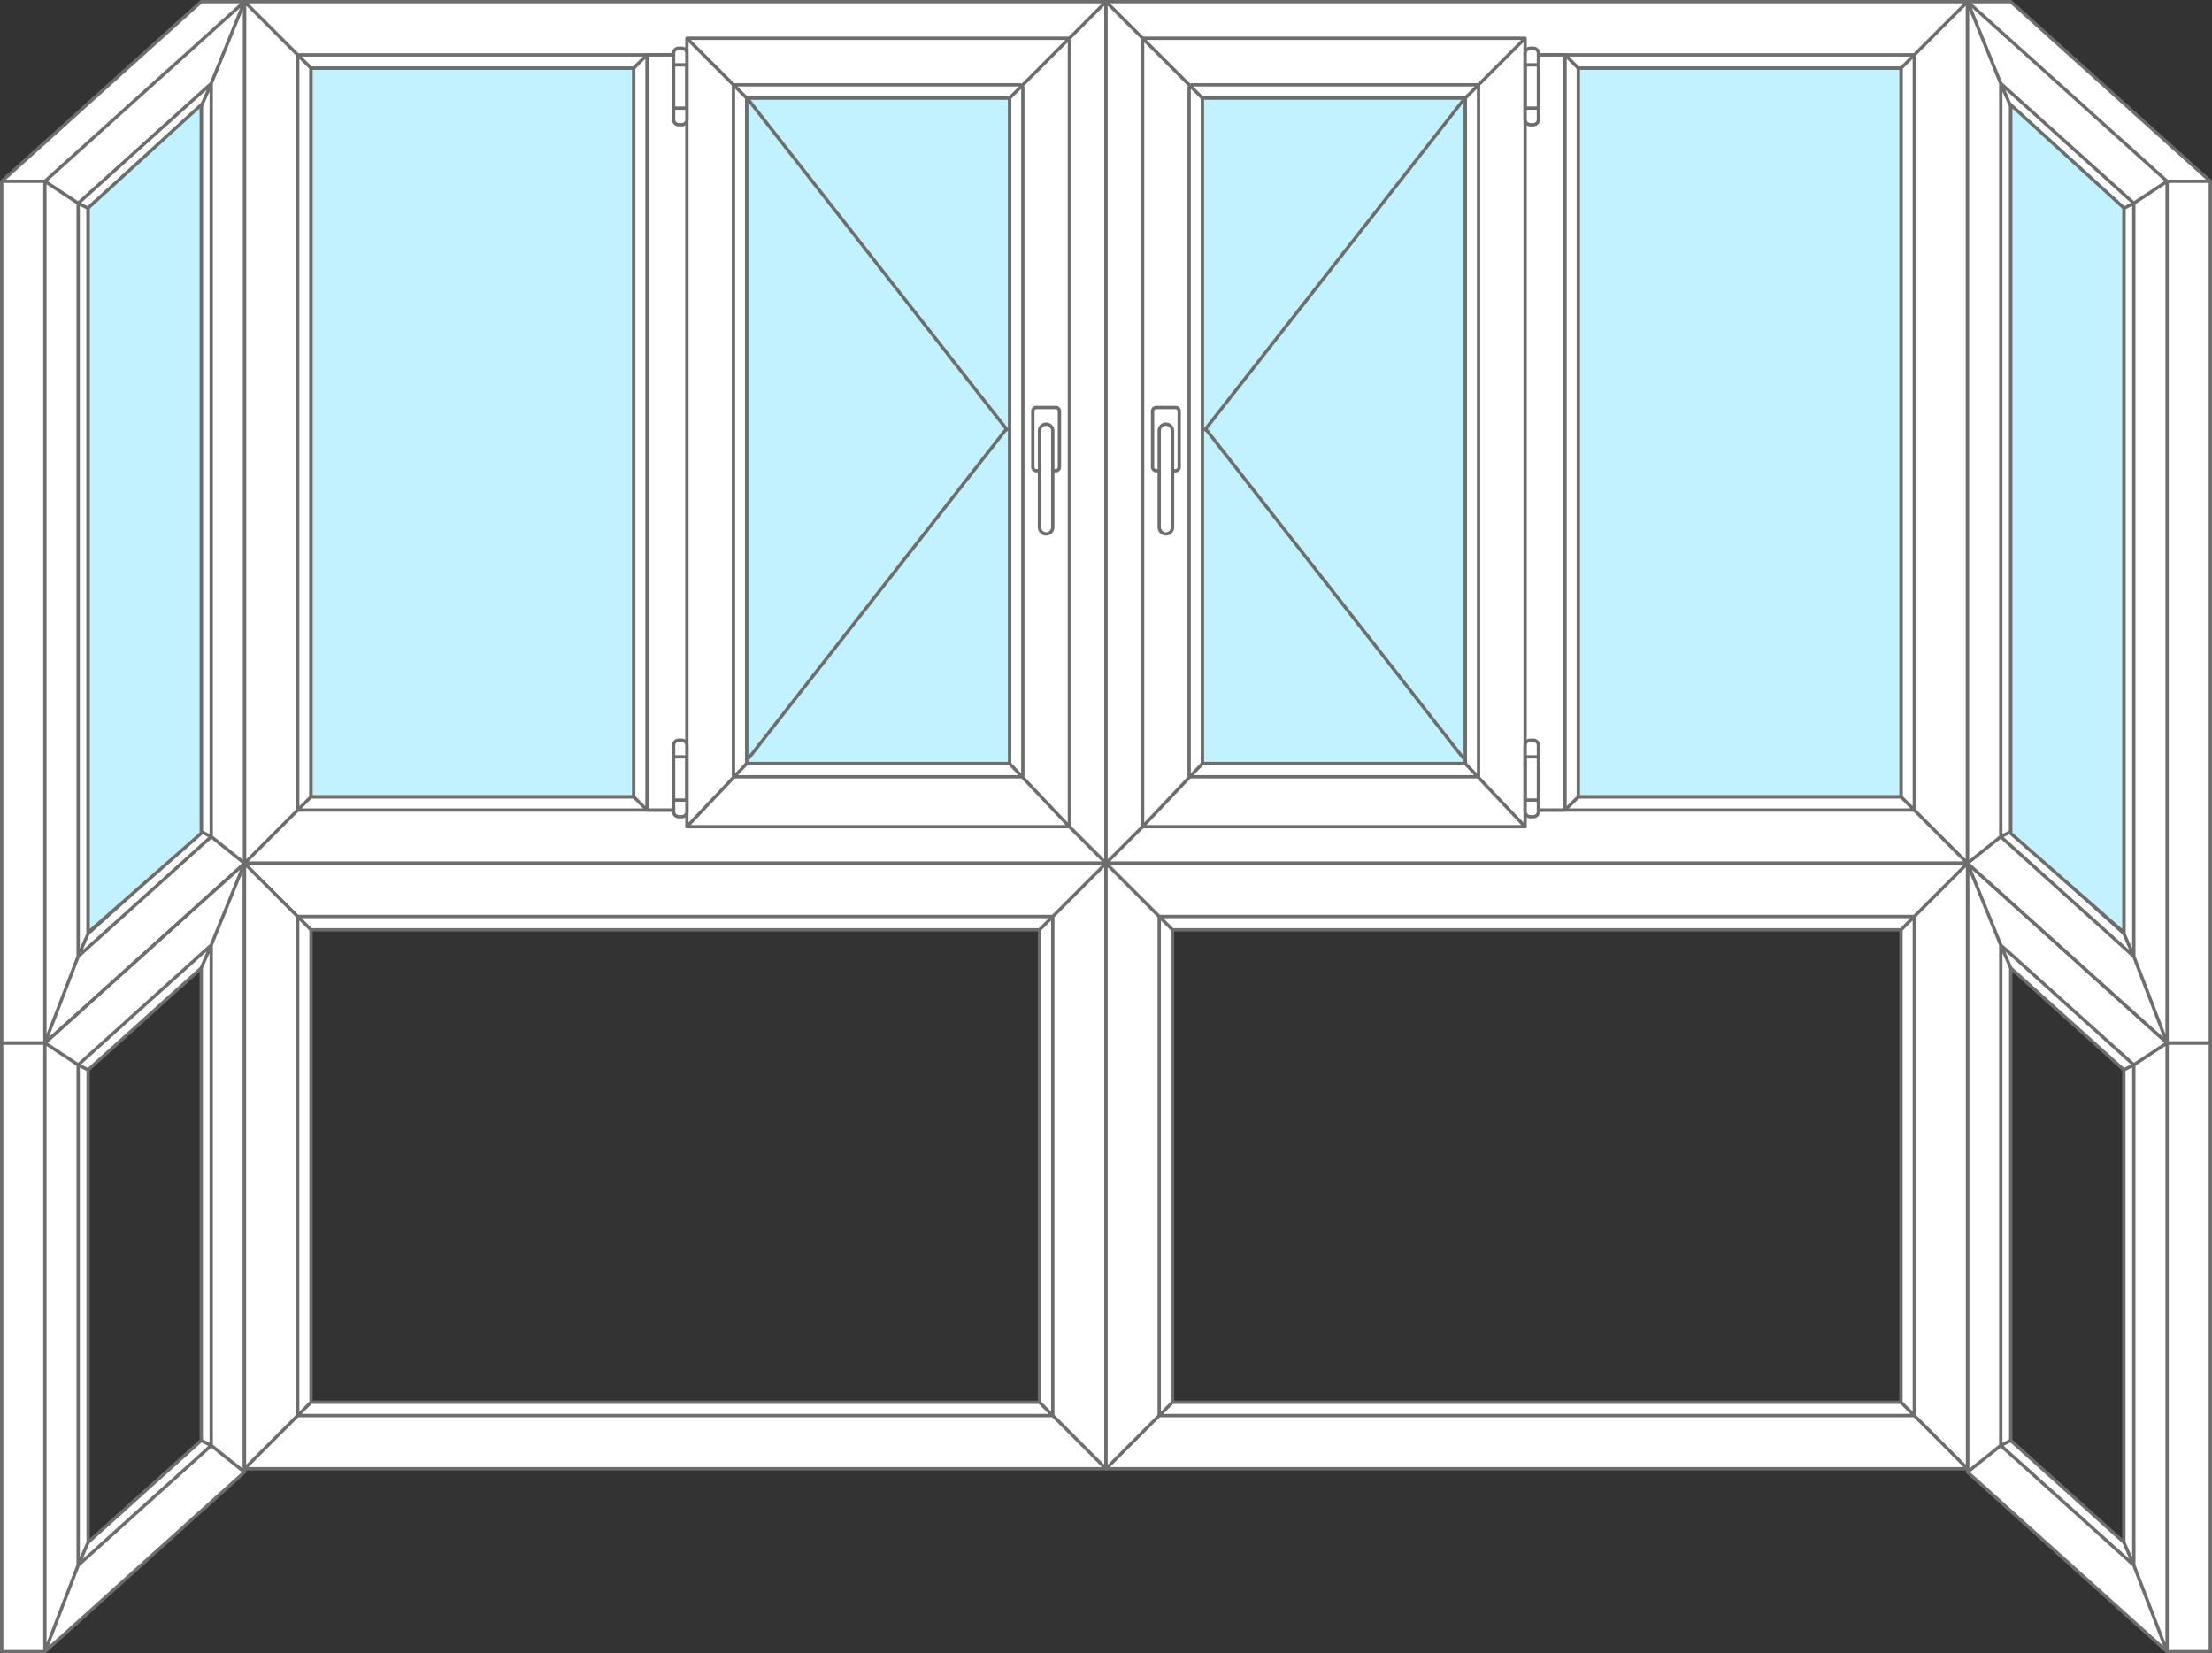
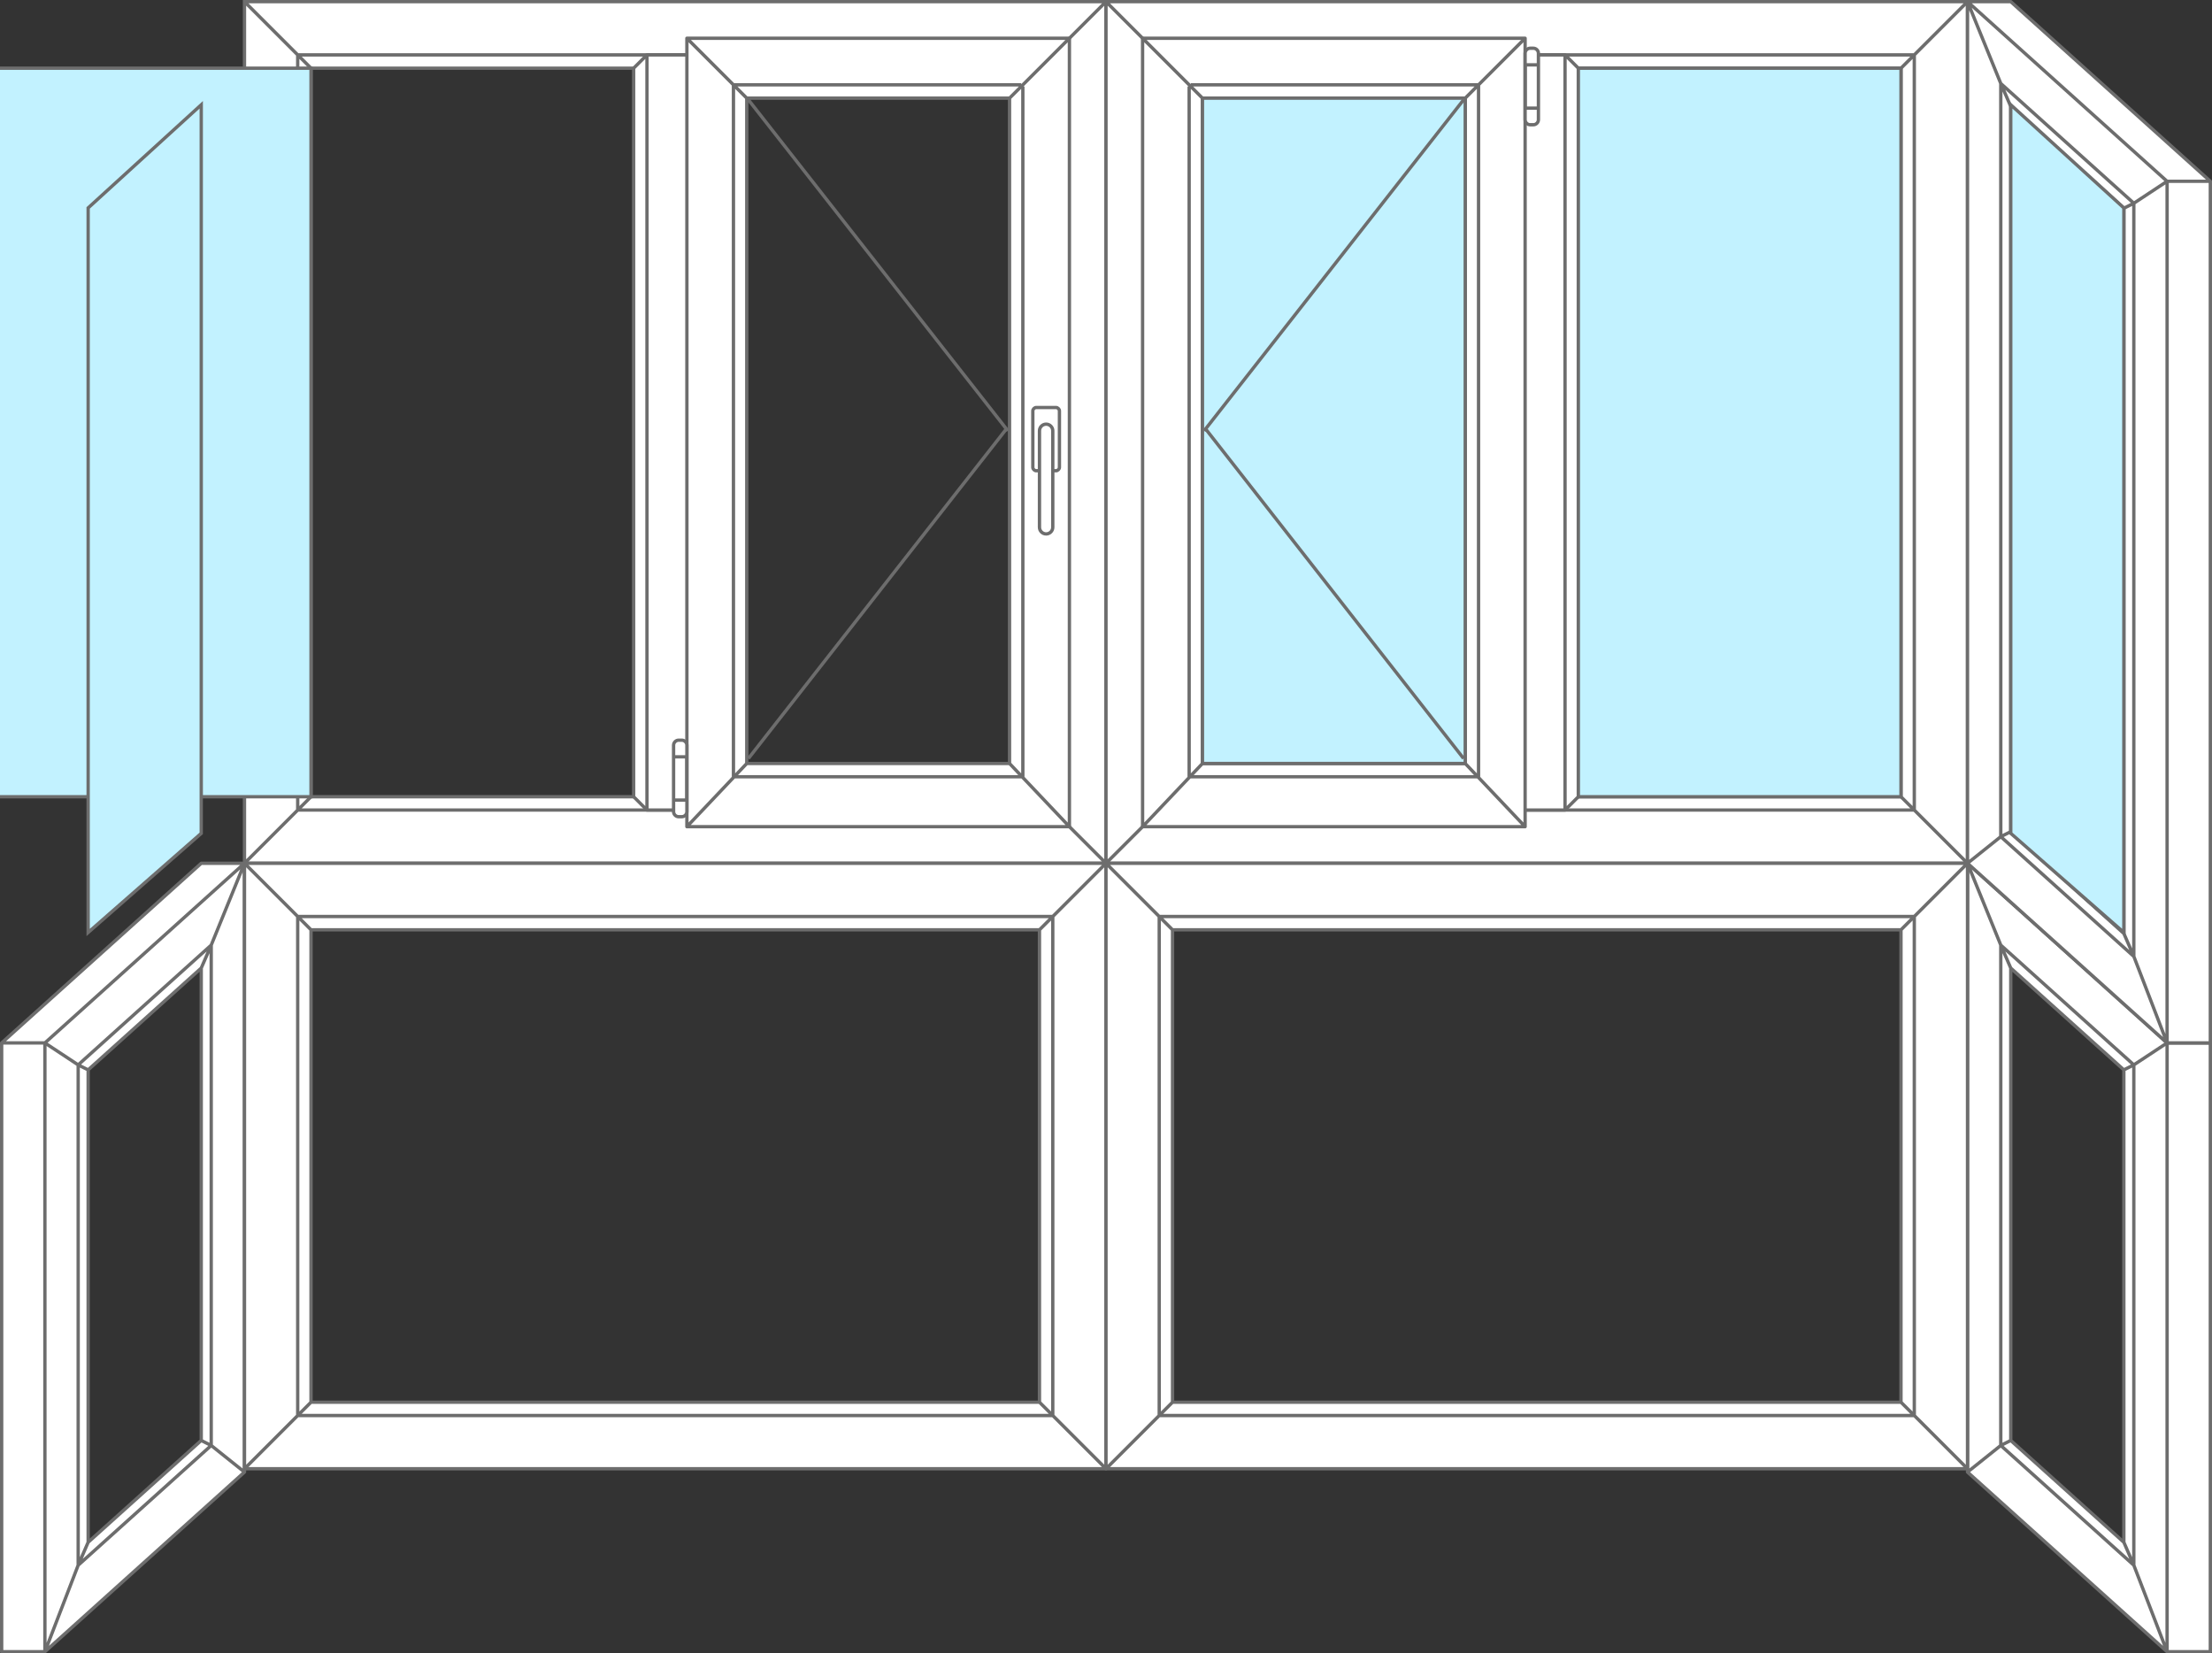
<svg xmlns="http://www.w3.org/2000/svg" version="1.1" id="Слой_1" x="0px" y="0px" width="665px" height="497px" viewBox="0 0 665 497" style="enable-background:new 0 0 665 497;" xml:space="preserve">
  <rect x="0" y="0" width="665" height="497" fill="#333333" stroke="none" />
  <style type="text/css">
	.st0{fill:#FFFFFF;stroke:#6D6D6D;stroke-linejoin:round;stroke-miterlimit:10;}
	.st1{fill:#FFFFFF;stroke:#6D6D6D;stroke-miterlimit:10;}
	.st2{fill:#FFFFFF;stroke:#6D6D6D;stroke-linecap:round;stroke-linejoin:round;stroke-miterlimit:10;}
	.st3{fill:#C2F2FF;stroke:#6D6D6D;stroke-miterlimit:10;}
	.st4{fill:none;stroke:#6D6D6D;stroke-miterlimit:10;}
</style>
  <path class="st0" d="M651.5,496.5h13v-183h-13V496.5z M591.5,259.5h13l60,54h-13L591.5,259.5z M641.5,320.1l10-6.6v183l-10-26V320.1  z M591.5,259.5l10,24.6v150.4l-10,8V259.5z M601.5,434.5l40,36l10,26l-60-54L601.5,434.5z M591.5,259.5l60,54l-10,6.6l-40-36  L591.5,259.5z M601.5,284.1l40,36l-3,1.5l-34-30.6L601.5,284.1z M604.5,433l34,30.6l3,6.9l-40-36L604.5,433z M638.5,321.6l3-1.5  v150.4l-3-6.9V321.6z M601.5,284.1l3,6.9v142l-3,1.5V284.1z" />
  <path class="st1" d="M332.5,259.5h-259V0.5h259V259.5z M316.5,16.5h-227v227h227V16.5z M74,1l15.5,15.5 M89.5,243.5L74,259 M316,243  l16,16 M316,17l16-16 M316.5,16.5v227 M89.5,243.5h227v-227h-227V243.5z M93.5,20.5h219v219h-219V20.5z M94,21l-4-4 M316.5,16.5  L312,21 M94,239l-4,4 M312,239l4.5,4.5" />
  <path class="st1" d="M591.5,259.5h-259V0.5h259V259.5z M575.5,16.5h-227v227h227V16.5z M333,1l15.5,15.5 M348.5,243.5L333,259   M575,243l16,16 M575,17l16-16 M575.5,16.5v227 M348.5,243.5h227v-227h-227V243.5z M352.5,20.5h219v219h-219V20.5z M353,21l-4-4   M575.5,16.5L571,21 M353,239l-4,4 M571,239l4.5,4.5" />
  <path class="st0" d="M651.5,313.5h13v-259h-13V313.5z M591.5,0.5h13l60,54h-13L591.5,0.5z M641.5,61.1l10-6.6v259l-10-26V61.1z   M591.5,0.5l10,24.6v226.4l-10,8V0.5z M601.5,251.5l40,36l10,26l-60-54L601.5,251.5z M591.5,0.5l60,54l-10,6.6l-40-36L591.5,0.5z   M601.5,25.1l40,36l-3,1.5l-34-30.6L601.5,25.1z M604.5,250l34,30.6l3,6.9l-40-36L604.5,250z M638.5,62.6l3-1.5v226.4l-3-6.9V62.6z   M601.5,25.1l3,6.9v218l-3,1.5V25.1z" />
  <path class="st2" d="M190.5,20.5l4-4h17l4,4v219l-4,4h-17l-4-4V20.5z M194.5,243.5v-227 M211.5,243.5v-227" />
  <path class="st2" d="M449.5,20.5l4-4h17l4,4v219l-4,4h-17l-4-4V20.5z M453.5,243.5v-227 M470.5,243.5v-227" />
  <g id="stvorka_2_">
    <path class="st0" d="M321.5,11.5l-18,18v200l18,19V11.5z M206.5,11.5l18,18v200l-18,19V11.5z M224.5,29.5l-18-18h115l-18,18H224.5z    M303.5,229.5l18,19h-115l18-19H303.5z M307.5,233.5h-87 M307,25.5h-87 M220.5,25.5v208 M307.5,26v208" />
    <path class="st1" d="M316.5,141.5h1c0.5,0,1-0.5,1-1v-17c0-0.5-0.5-1-1-1h-6c-0.5,0-1,0.5-1,1v17c0,0.5,0.5,1,1,1h1v-12   c0-1.1,0.9-2,2-2s2,0.9,2,2V141.5z M314.5,160.5L314.5,160.5c-1.1,0-2-0.9-2-2v-29c0-1.1,0.9-2,2-2l0,0c1.1,0,2,0.9,2,2v29   C316.5,159.6,315.6,160.5,314.5,160.5z" />
-     <path class="st1" d="M204,37.5h1c0.8,0,1.5-0.7,1.5-1.5V16c0-0.8-0.7-1.5-1.5-1.5h-1c-0.8,0-1.5,0.7-1.5,1.5v20   C202.5,36.8,203.2,37.5,204,37.5z M202.5,19.5h4v13h-4V19.5z" />
    <path class="st1" d="M204,245.5h1c0.8,0,1.5-0.7,1.5-1.5v-20c0-0.8-0.7-1.5-1.5-1.5h-1c-0.8,0-1.5,0.7-1.5,1.5v20   C202.5,244.8,203.2,245.5,204,245.5z M202.5,227.5h4v13h-4V227.5z" />
-     <path class="st3" d="M224.5,229.5h79v-200h-79V229.5z" />
  </g>
  <g id="stvorka_3_">
    <path class="st0" d="M343.5,11.5l18,18v200l-18,19V11.5z M458.5,11.5l-18,18v200l18,19V11.5z M440.5,29.5l18-18h-115l18,18H440.5z    M361.5,229.5l-18,19h115l-18-19H361.5z M357.5,233.5h87 M358,25.5h87 M444.5,25.5v208 M357.5,26v208" />
-     <path class="st1" d="M348.5,141.5h-1c-0.5,0-1-0.5-1-1v-17c0-0.5,0.5-1,1-1h6c0.5,0,1,0.5,1,1v17c0,0.5-0.5,1-1,1h-1v-12   c0-1.1-0.9-2-2-2s-2,0.9-2,2V141.5z M350.5,160.5L350.5,160.5c1.1,0,2-0.9,2-2v-29c0-1.1-0.9-2-2-2l0,0c-1.1,0-2,0.9-2,2v29   C348.5,159.6,349.4,160.5,350.5,160.5z" />
    <path class="st1" d="M461,37.5h-1c-0.8,0-1.5-0.7-1.5-1.5V16c0-0.8,0.7-1.5,1.5-1.5h1c0.8,0,1.5,0.7,1.5,1.5v20   C462.5,36.8,461.8,37.5,461,37.5z M462.5,19.5h-4v13h4V19.5z" />
-     <path class="st1" d="M461,245.5h-1c-0.8,0-1.5-0.7-1.5-1.5v-20c0-0.8,0.7-1.5,1.5-1.5h1c0.8,0,1.5,0.7,1.5,1.5v20   C462.5,244.8,461.8,245.5,461,245.5z M462.5,227.5h-4v13h4V227.5z" />
    <path class="st3" d="M440.5,229.5h-79v-200h79V229.5z" />
  </g>
-   <path class="st3" d="M93.5,239.5h97v-219h-97V239.5z" />
+   <path class="st3" d="M93.5,239.5v-219h-97V239.5z" />
  <path class="st3" d="M474.5,239.5h97v-219h-97V239.5z" />
  <polygon class="st3" points="638.5,280.3 638.5,62.5 604.5,31.5 604.5,250.5 " />
  <path class="st0" d="M13.5,496.5h-13v-183h13V496.5z M73.5,259.5h-13l-60,54h13L73.5,259.5z M23.5,320.1l-10-6.6v183l10-26V320.1z   M73.5,259.5l-10,24.6v150.4l10,8V259.5z M63.5,434.5l-40,36l-10,26l60-54L63.5,434.5z M73.5,259.5l-60,54l10,6.6l40-36L73.5,259.5z   M63.5,284.1l-40,36l3,1.5l34-30.6L63.5,284.1z M60.5,433l-34,30.6l-3,6.9l40-36L60.5,433z M26.5,321.6l-3-1.5v150.4l3-6.9V321.6z   M63.5,284.1l-3,6.9v142l3,1.5V284.1z" />
-   <path class="st0" d="M13.5,313.5h-13v-259h13V313.5z M73.5,0.5h-13l-60,54h13L73.5,0.5z M23.5,61.1l-10-6.6v259l10-26V61.1z   M73.5,0.5l-10,24.6v226.4l10,8V0.5z M63.5,251.5l-40,36l-10,26l60-54L63.5,251.5z M73.5,0.5l-60,54l10,6.6l40-36L73.5,0.5z   M63.5,25.1l-40,36l3,1.5l34-30.6L63.5,25.1z M60.5,250l-34,30.6l-3,6.9l40-36L60.5,250z M26.5,62.6l-3-1.5v226.4l3-6.9V62.6z   M63.5,25.1l-3,6.9v218l3,1.5V25.1z" />
  <polygon class="st3" points="26.5,280.3 26.5,62.5 60.5,31.5 60.5,250.5 " />
  <path class="st2" d="M89.5,425.5l-16,16v-182l16,16V425.5z M332.5,259.5l-16,16v150l16,16V259.5z M332.5,259.5h-259l16,16h227  L332.5,259.5z M316.5,425.5h-227l-16,16h259L316.5,425.5z M312.5,421.5h-219l-4,4h227L312.5,421.5z M316.5,275.5h-227l4,4h219  L316.5,275.5z M93.5,279.5l-4-4v150l4-4V279.5z M316.5,275.5l-4,4v142l4,4V275.5z" />
  <path class="st2" d="M348.5,425.5l-16,16v-182l16,16V425.5z M591.5,259.5l-16,16v150l16,16V259.5z M591.5,259.5h-259l16,16h227  L591.5,259.5z M575.5,425.5h-227l-16,16h259L575.5,425.5z M571.5,421.5h-219l-4,4h227L571.5,421.5z M575.5,275.5h-227l4,4h219  L575.5,275.5z M352.5,279.5l-4-4v150l4-4V279.5z M575.5,275.5l-4,4v142l4,4V275.5z" />
  <path id="полнор._откр._справа_1_" class="st4" d="M225,30l78,99.5 M225,228l77.5-99" />
  <path id="полнор._откр._справа_2_" class="st4" d="M440,30l-78,99.5 M440,228l-77.5-99" />
</svg>